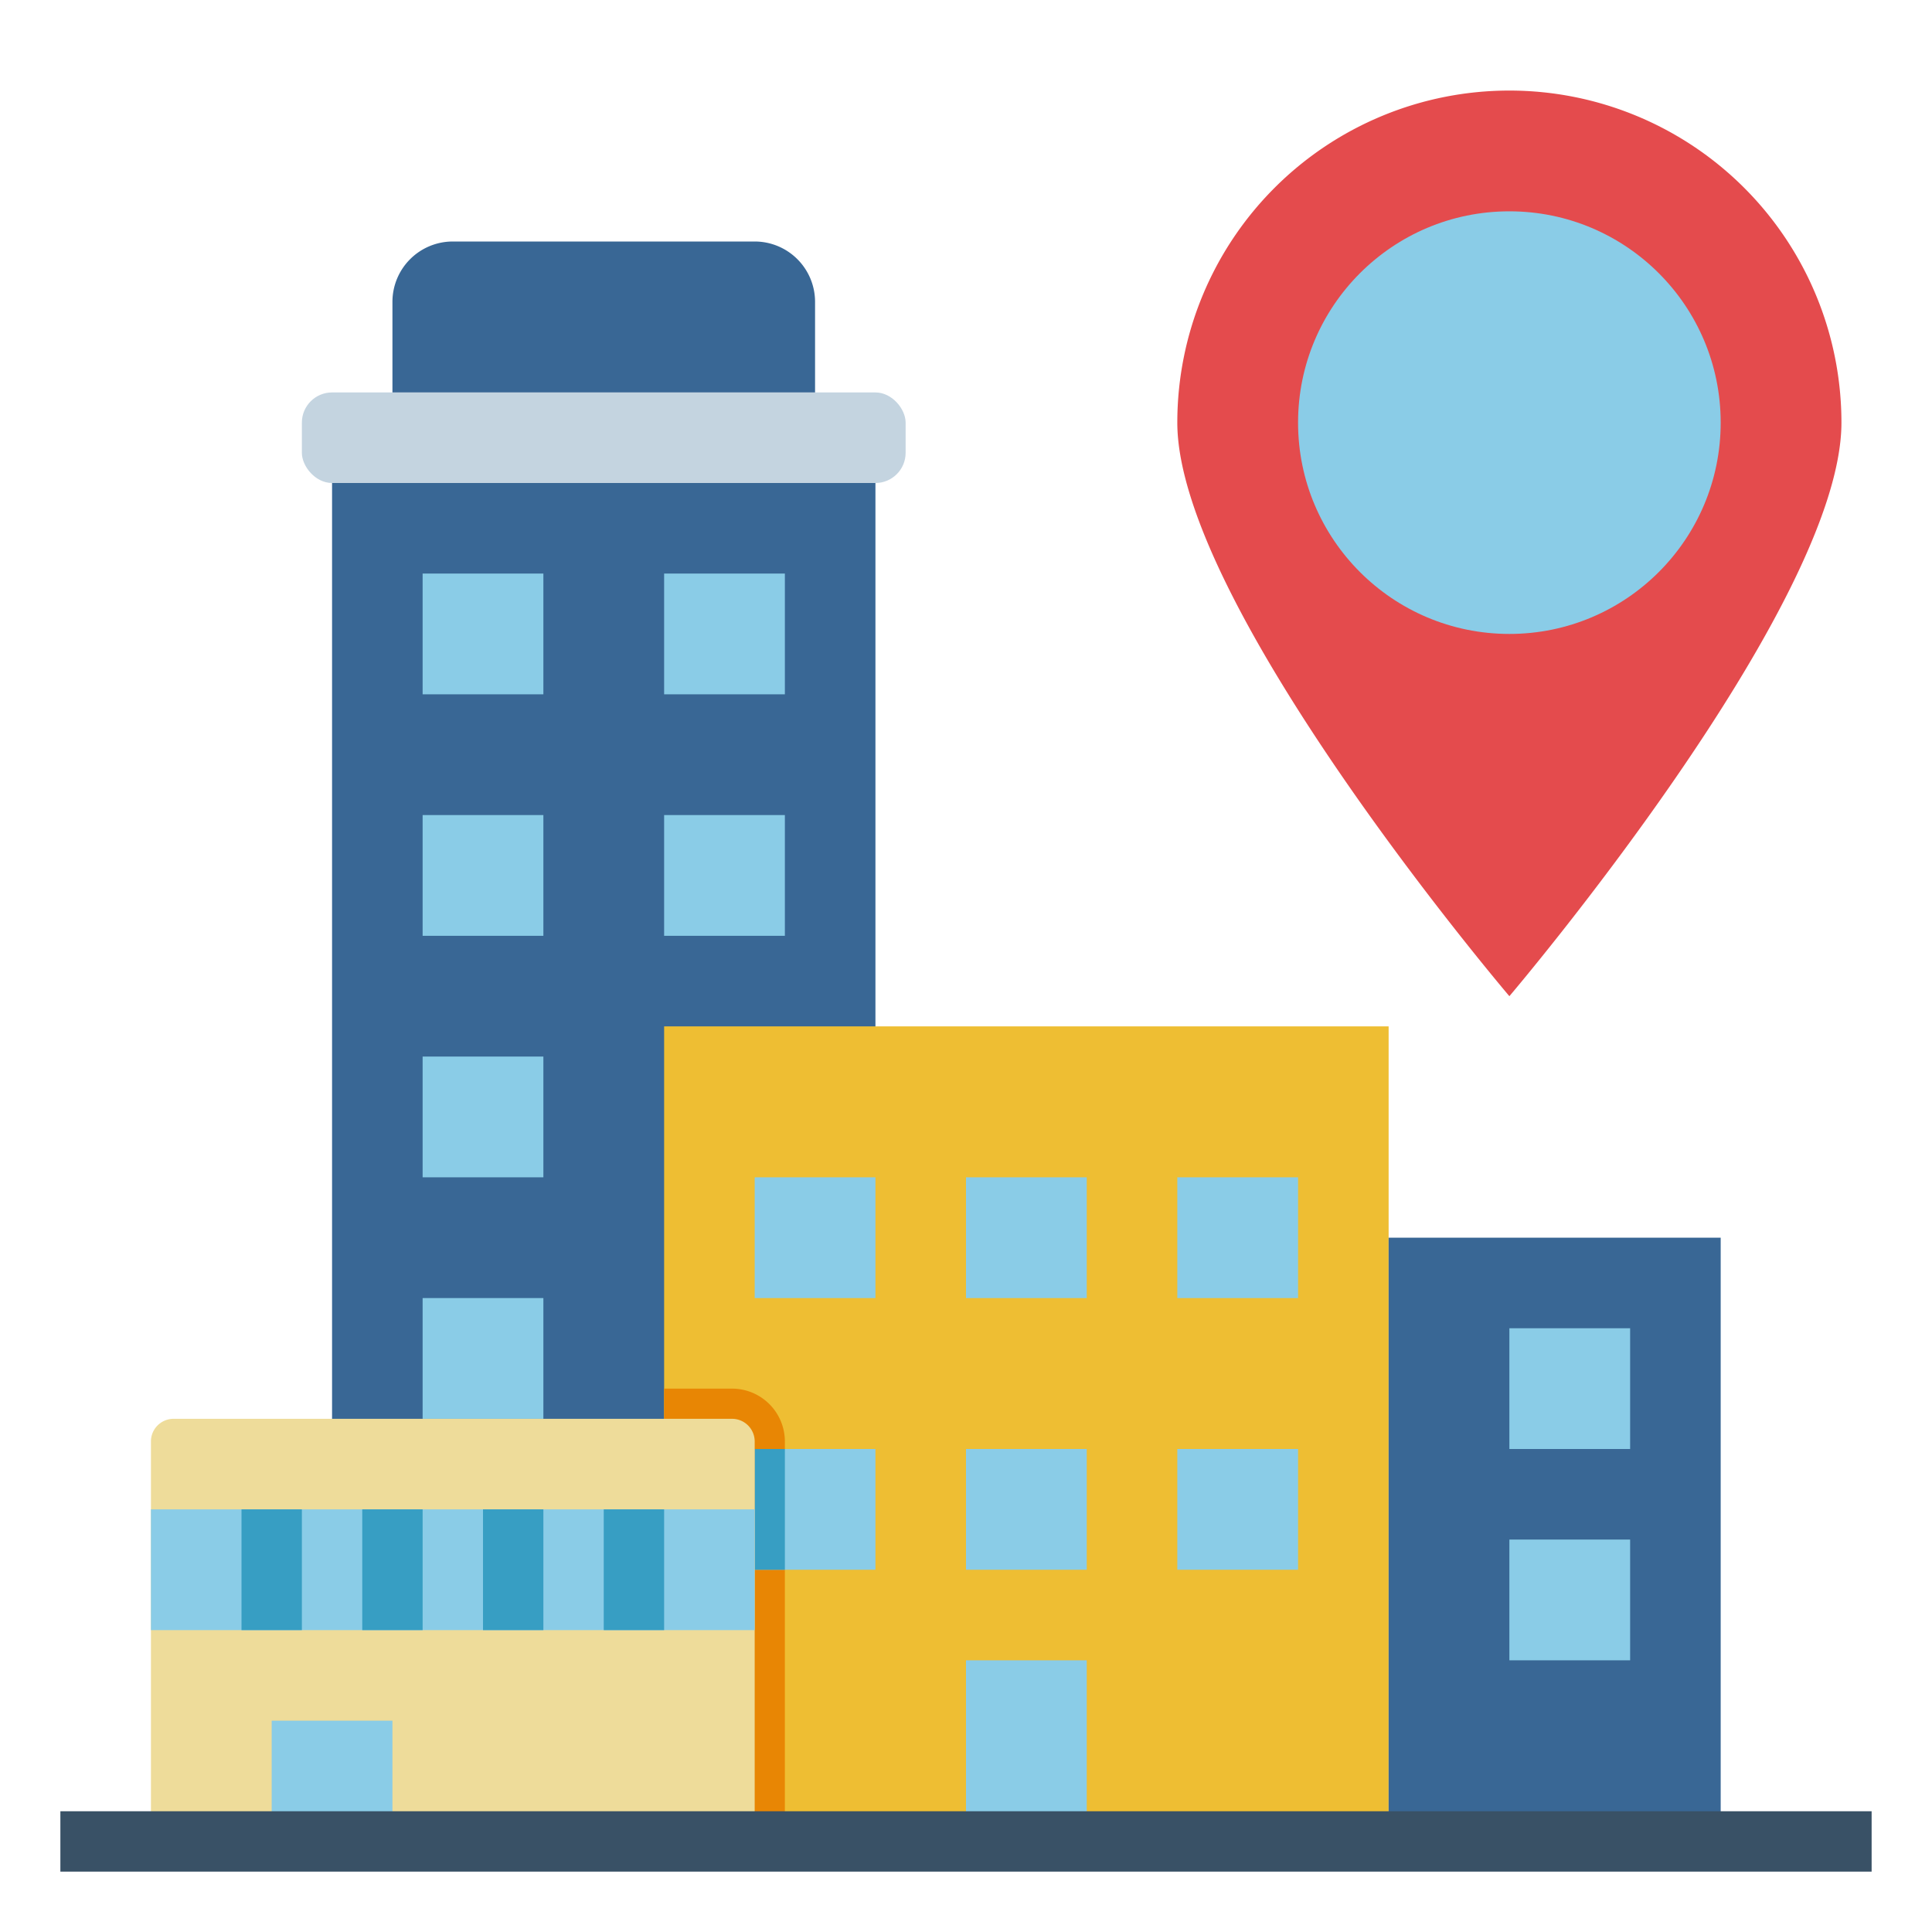
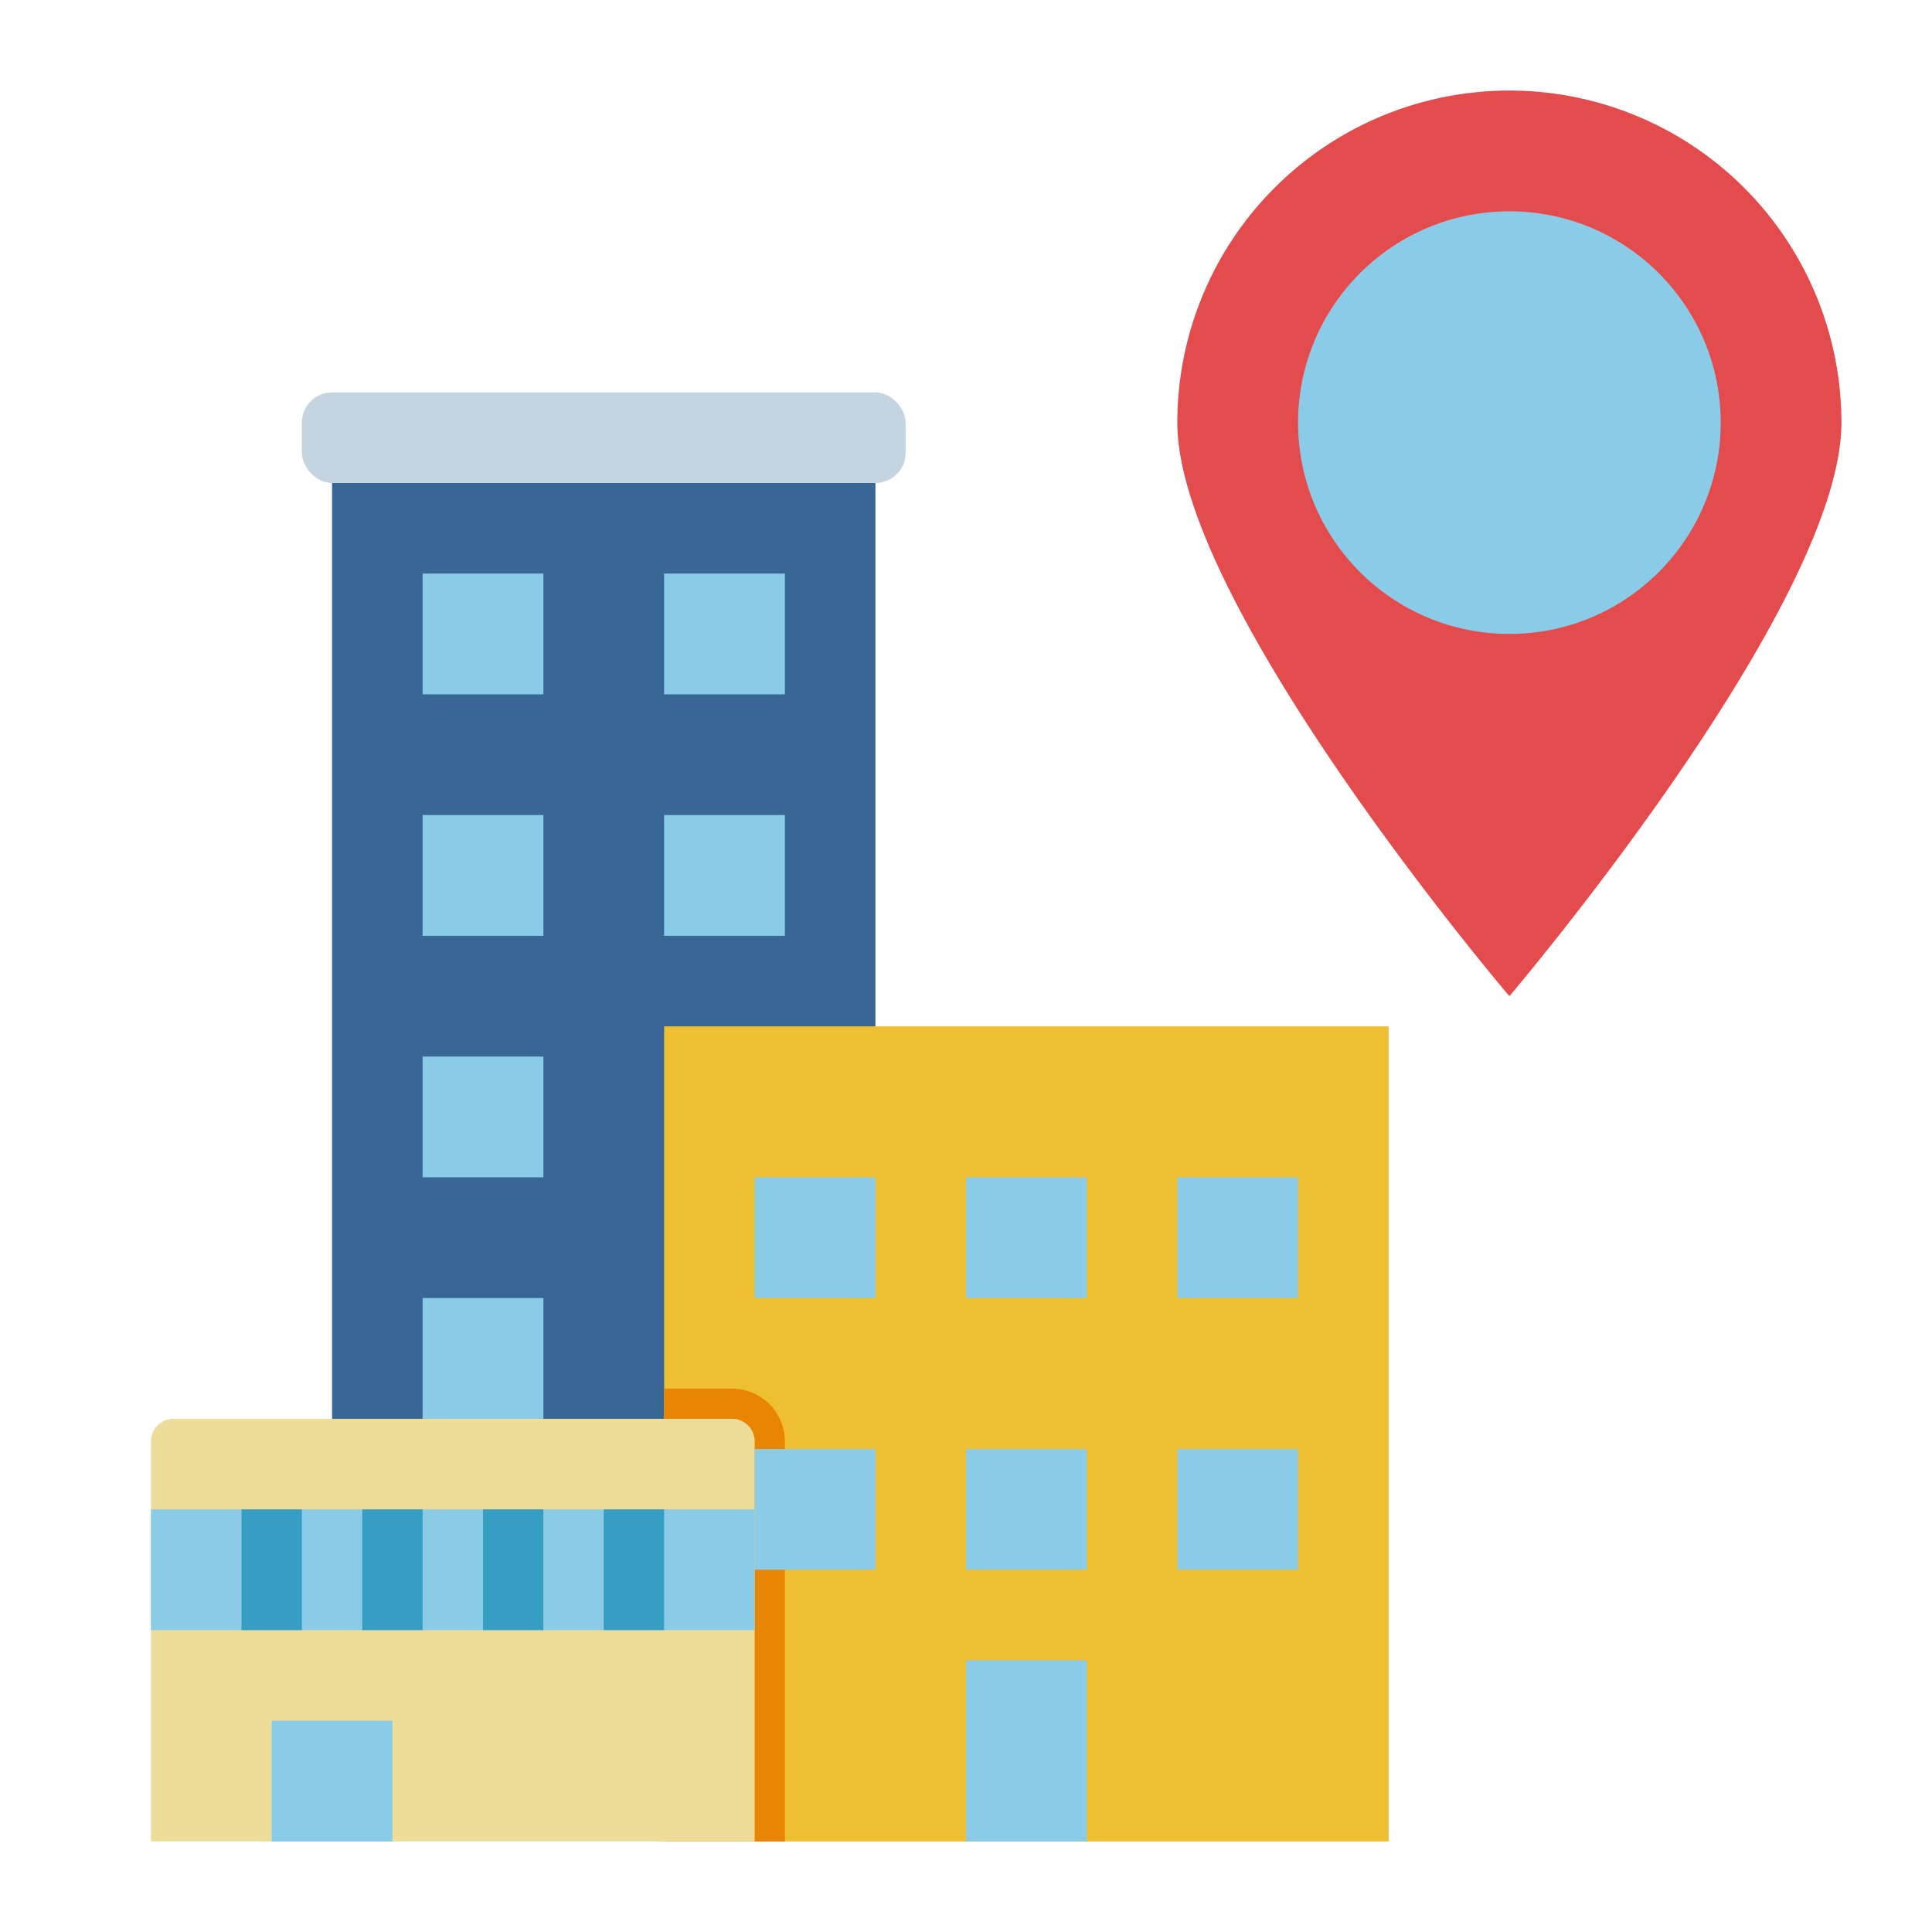
<svg xmlns="http://www.w3.org/2000/svg" version="1.1" width="512" height="512" x="0" y="0" viewBox="0 0 512 512" style="enable-background:new 0 0 512 512" xml:space="preserve" class="">
  <g>
    <path fill="#396795" d="M88 128h144v264H88z" opacity="1" data-original="#396795" class="" />
    <g fill="#8acce7">
      <path d="M112 152h32v32h-32zM176 152h32v32h-32zM112 216h32v32h-32zM176 216h32v32h-32zM112 280h32v32h-32zM112 344h32v32h-32z" fill="#8acce7" opacity="1" data-original="#8acce7" class="" />
    </g>
    <rect width="160" height="24" x="80" y="104" fill="#c4d4e0" rx="8" opacity="1" data-original="#c4d4e0" />
-     <path fill="#396795" d="M120 64h80a16 16 0 0 1 16 16v24H104V80a16 16 0 0 1 16-16z" opacity="1" data-original="#396795" class="" />
    <path fill="#eebe33" d="M176 272h192v216H176z" opacity="1" data-original="#eebe33" class="" />
    <path fill="#e88604" d="M208 382v106h-32V368h18a14.015 14.015 0 0 1 14 14z" opacity="1" data-original="#e88604" class="" />
    <g fill="#8acce7">
      <path d="M200 312h32v32h-32zM256 312h32v32h-32zM312 312h32v32h-32zM200 384h32v32h-32zM256 384h32v32h-32zM312 384h32v32h-32z" fill="#8acce7" opacity="1" data-original="#8acce7" class="" />
    </g>
-     <path fill="#379ec3" d="M200 384h8v32h-8z" opacity="1" data-original="#379ec3" />
-     <path fill="#396795" d="M368 328h88v160h-88z" opacity="1" data-original="#396795" class="" />
-     <path fill="#8acce7" d="M400 352h32v32h-32zM400 408h32v32h-32z" opacity="1" data-original="#8acce7" class="" />
    <path fill="#eedc9a" d="M46 376h148a6 6 0 0 1 6 6v106H40V382a6 6 0 0 1 6-6z" opacity="1" data-original="#eedc9a" class="" />
    <path fill="#8acce7" d="M72 456h32v32H72zM40 400h160v32H40z" opacity="1" data-original="#8acce7" class="" />
    <path fill="#379ec3" d="M64 400h16v32H64zM96 400h16v32H96zM128 400h16v32h-16zM160 400h16v32h-16z" opacity="1" data-original="#379ec3" />
    <path fill="#8acce7" d="M256 440h32v48h-32z" opacity="1" data-original="#8acce7" class="" />
-     <path fill="#395166" d="M16 480h480v16H16z" opacity="1" data-original="#395166" />
    <path fill="#e44b4d" d="M488 112a88 88 0 0 0-176 0c0 48.601 88 152 88 152s88-103.399 88-152z" opacity="1" data-original="#e44b4d" />
    <circle cx="400" cy="112" r="56" fill="#8acce7" opacity="1" data-original="#8acce7" class="" />
  </g>
</svg>